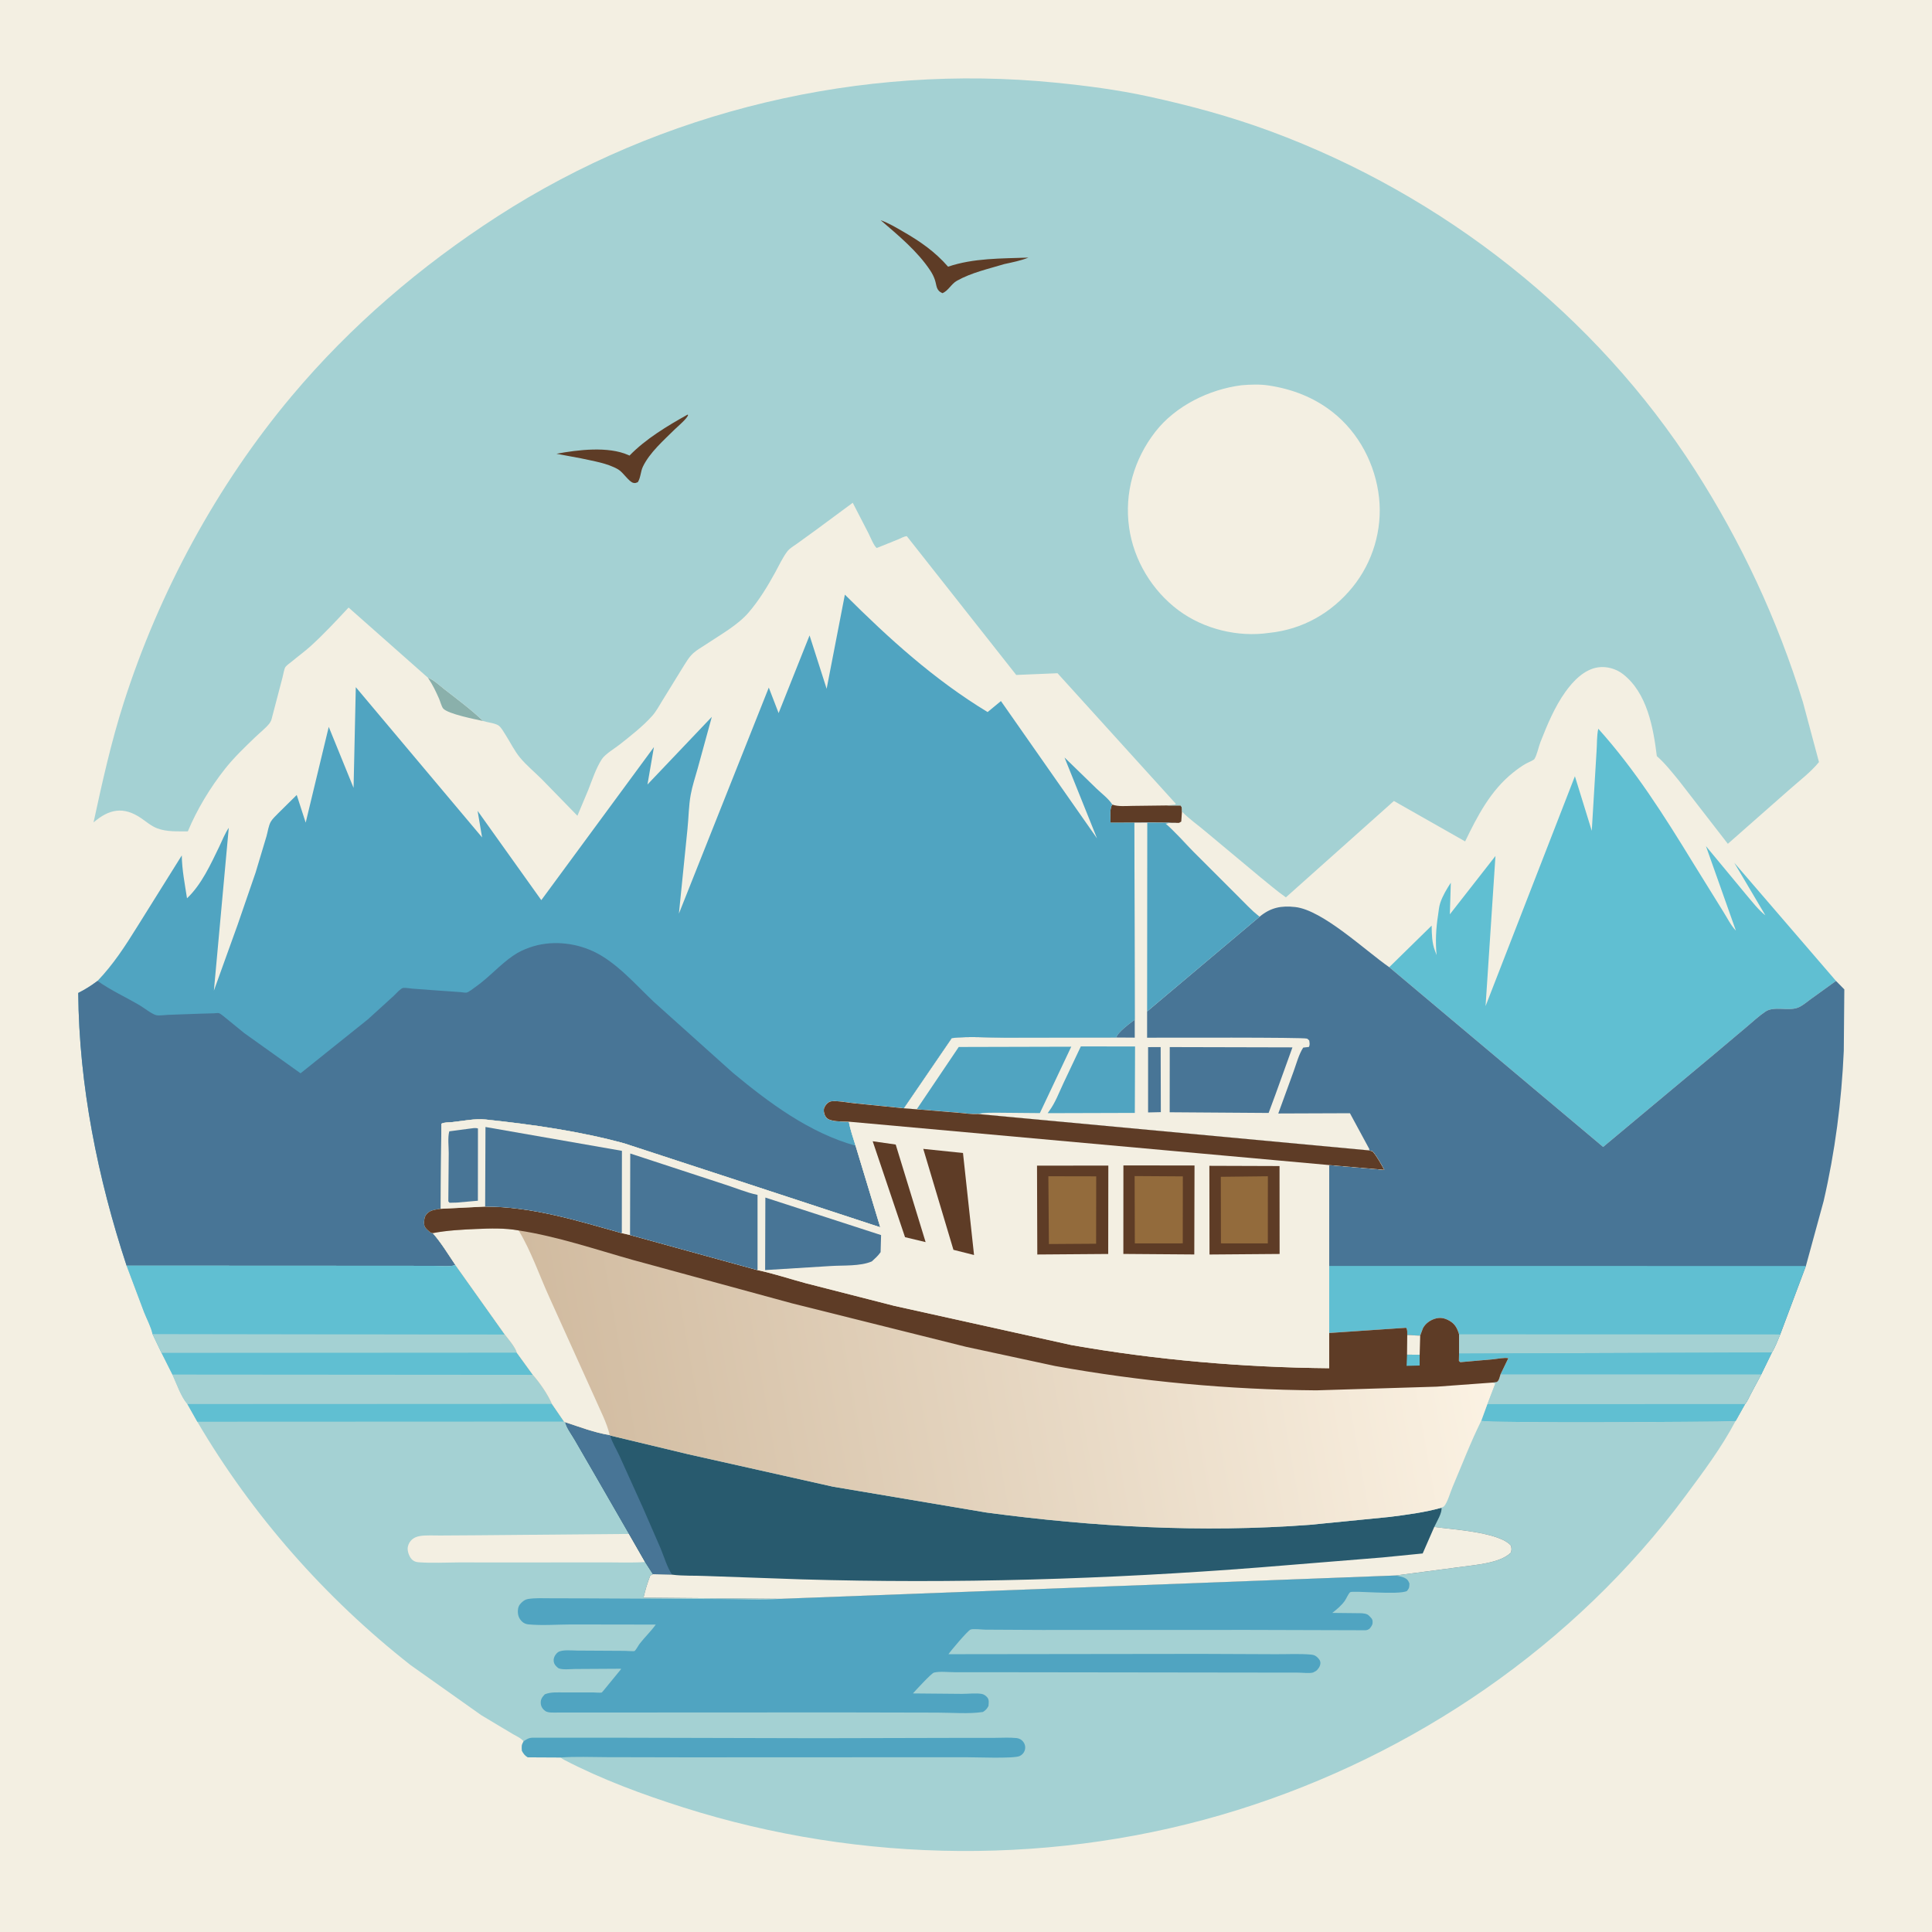
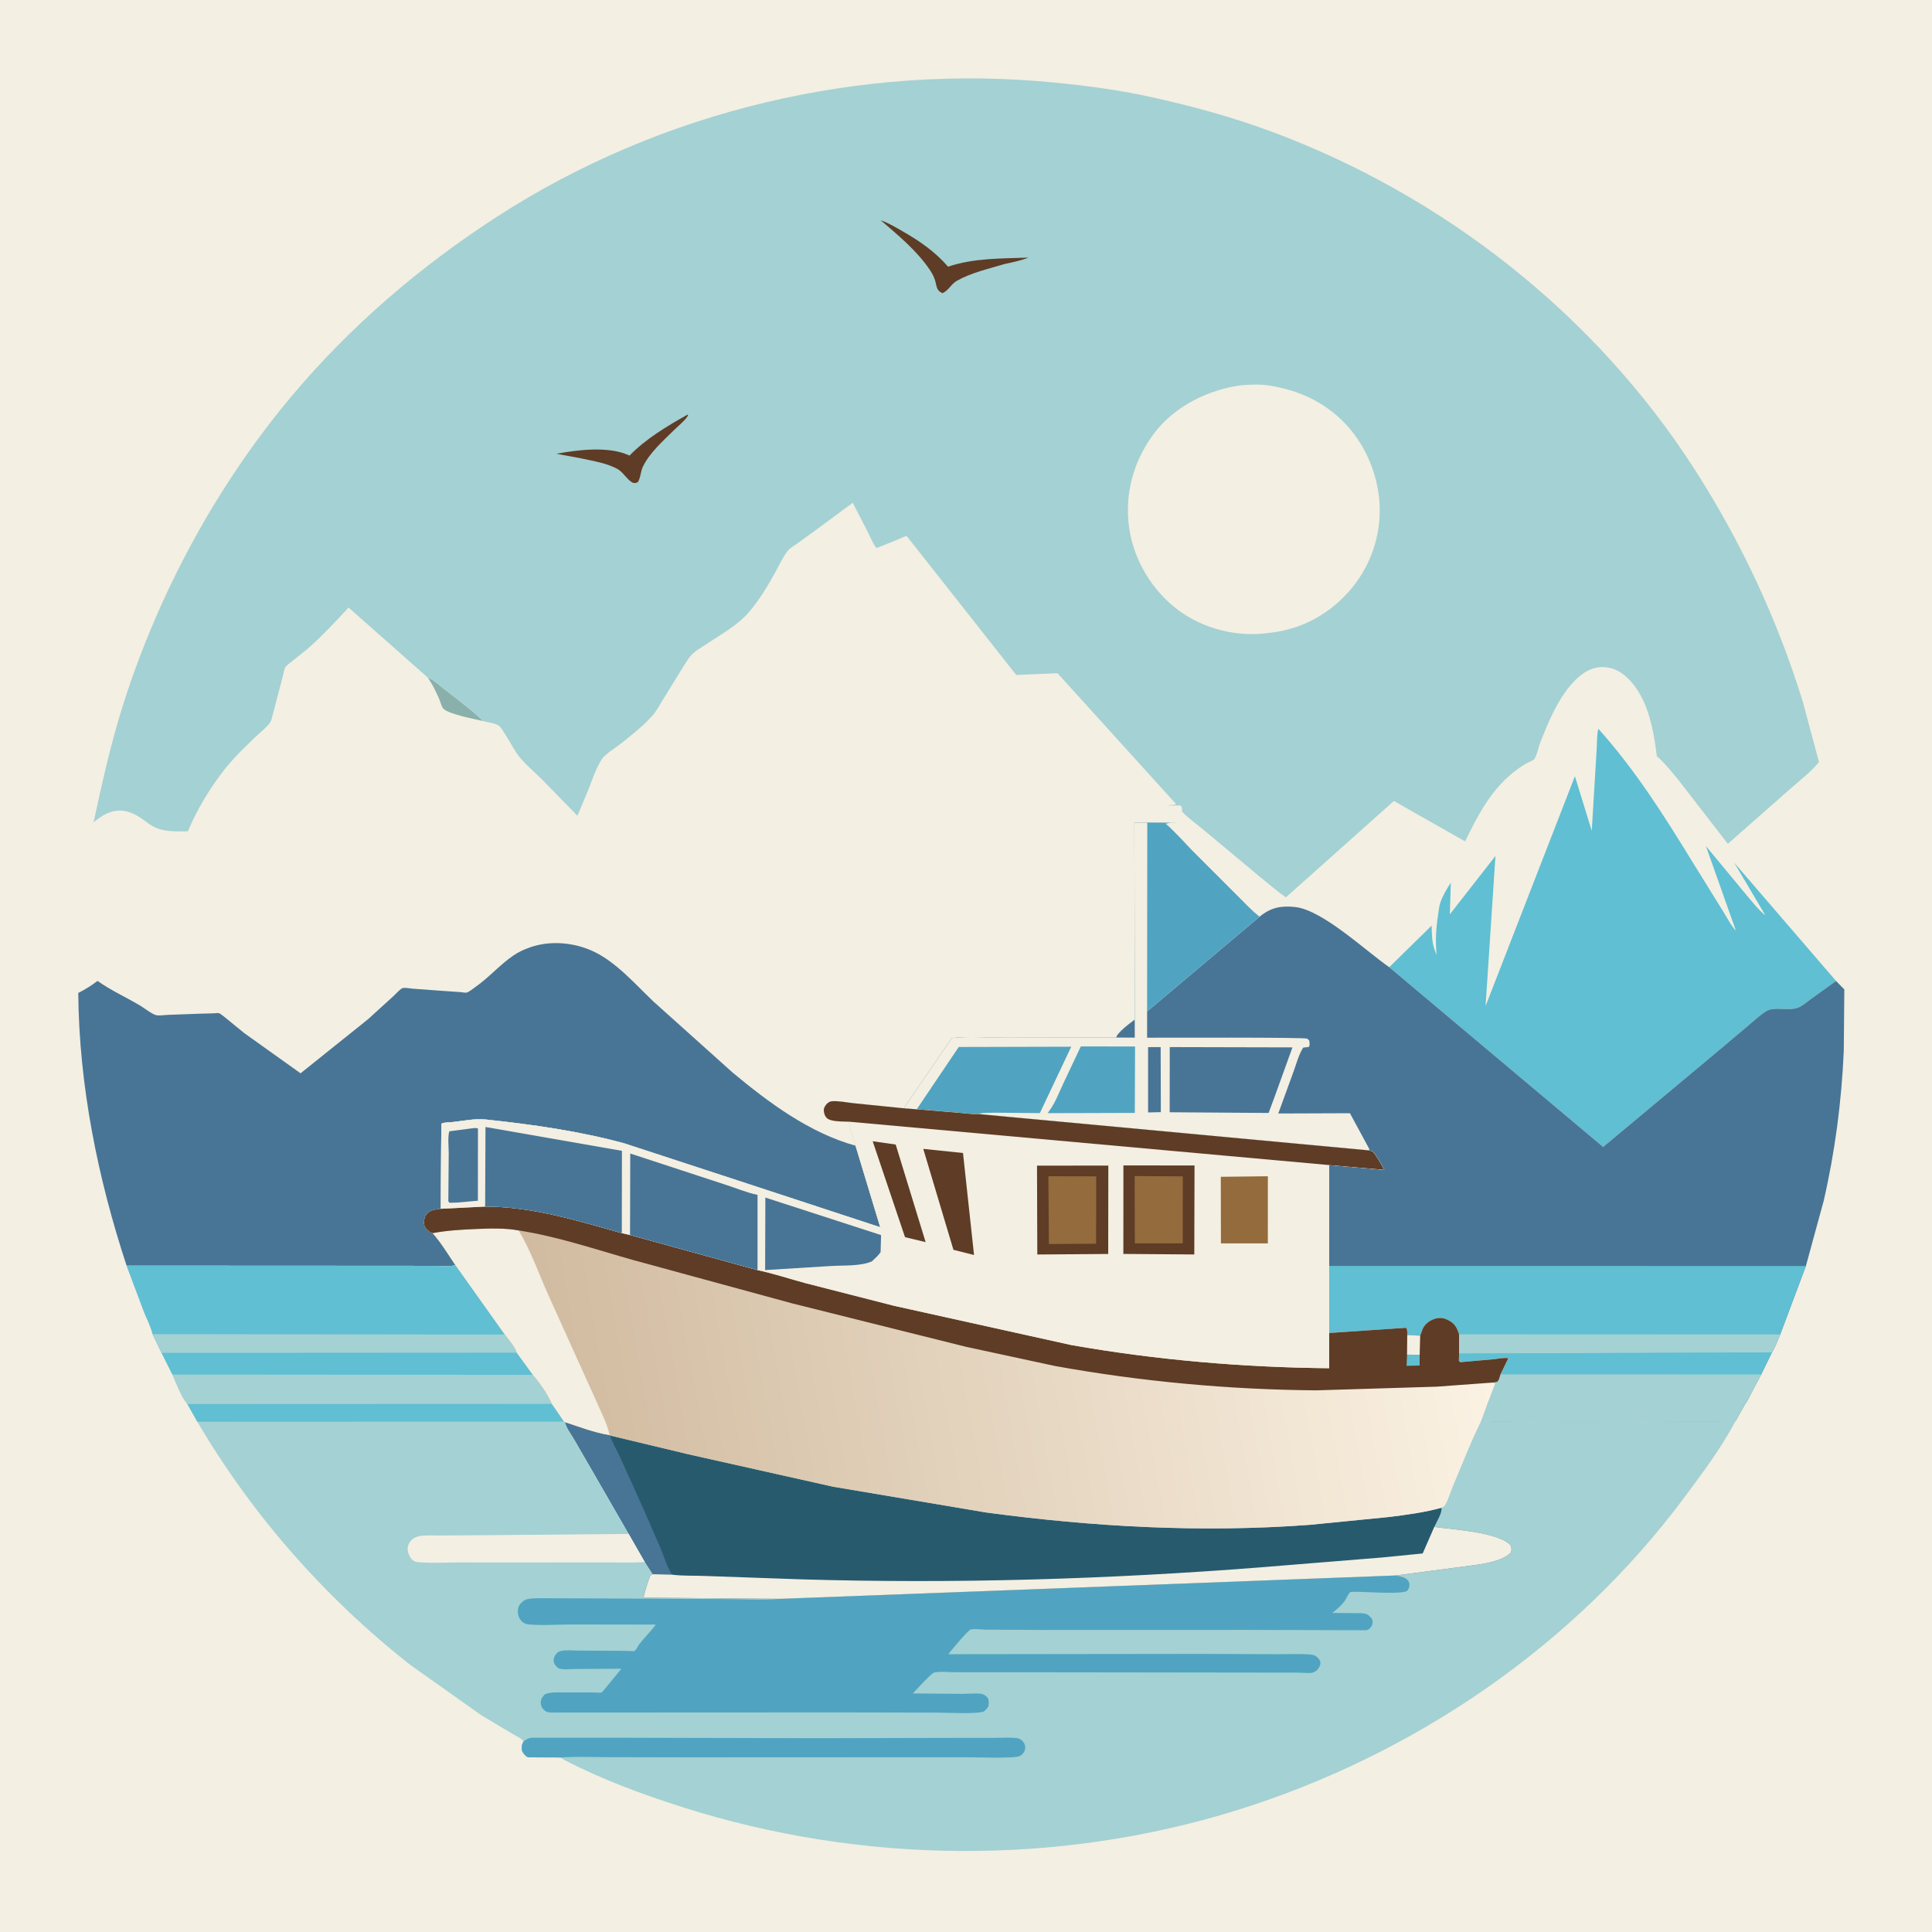
<svg xmlns="http://www.w3.org/2000/svg" version="1.1" style="display: block;" viewBox="0 0 2048 2048" width="1024" height="1024">
  <defs>
    <linearGradient id="Gradient1" gradientUnits="userSpaceOnUse" x1="592.971" y1="1531.2" x2="1562.45" y2="1358.36">
      <stop class="stop0" offset="0" stop-opacity="1" stop-color="rgb(209,187,160)" />
      <stop class="stop1" offset="1" stop-opacity="1" stop-color="rgb(251,242,227)" />
    </linearGradient>
  </defs>
  <path transform="translate(0,0)" fill="rgb(243,239,226)" d="M -0 -0 L 2048 0 L 2048 2048 L -0 2048 L -0 -0 z" />
  <path transform="translate(0,0)" fill="rgb(138,176,171)" d="M 453.465 718.264 C 459.788 720.565 466.172 726.818 471.5 730.955 C 485.244 741.628 499.638 752.312 512.219 764.334 C 503.797 762.46 474.766 756.858 469.77 751.018 C 468.134 749.105 466.601 743.346 465.499 740.827 C 462.24 733.379 458.774 726.068 454.199 719.33 L 453.465 718.264 z" />
-   <path transform="translate(0,0)" fill="rgb(94,60,38)" d="M 1179.13 852.917 C 1185.57 855.238 1193.67 854.333 1200.5 854.272 L 1236.76 853.826 L 1251.5 853.832 C 1253.39 856.103 1252.9 857.319 1252.92 860.208 L 1252.18 870.893 L 1249.87 872.281 L 1216.17 872.023 L 1202.5 872.056 L 1177.23 872.139 C 1177.27 866.936 1175.92 856.655 1179.13 852.917 z" />
  <path transform="translate(0,0)" fill="rgb(96,191,210)" d="M 1472.65 1025.27 L 1517.61 981.2 C 1517.75 990.259 1517.88 999.44 1521.18 1008 L 1522.86 1012.44 C 1521.46 998.519 1522.2 983.912 1524.4 970.102 C 1525.1 965.712 1525.34 961.187 1526.78 956.954 C 1529.34 949.422 1533.61 942.345 1537.93 935.717 L 1536.9 969.223 L 1585.25 907.366 L 1574.76 1066.51 L 1669.46 822.853 L 1687.34 880.707 L 1692.39 796.668 C 1693.01 788.955 1692.52 779.97 1694.26 772.512 C 1733.43 816.056 1764.02 864.613 1794.51 914.36 L 1826.83 966.51 C 1830.84 972.841 1834.91 981.237 1840.11 986.501 L 1808.39 896.957 L 1851 948.365 C 1857.12 955.52 1863.94 964.559 1871.39 970.285 L 1838.43 914.606 L 1946.24 1039.84 L 1919.52 1059.09 C 1915.44 1062.04 1910.54 1066.38 1905.81 1068.17 C 1895.55 1072.05 1880.52 1066.24 1871.49 1072.3 C 1864.46 1077.02 1858.1 1083.03 1851.62 1088.48 L 1816.93 1117.68 L 1699.39 1215.81 L 1472.65 1025.27 z" />
  <path transform="translate(0,0)" fill="rgb(72,117,150)" d="M 1202.5 872.056 L 1216.17 872.023 L 1249.87 872.281 C 1245.85 872.432 1239.24 871.776 1235.61 873.161 C 1246.23 882.545 1255.39 893.07 1265.27 903.189 L 1310.81 948.692 C 1318.6 956.357 1326.48 965.185 1335.19 971.766 C 1346.9 962.064 1358.02 959.813 1373.06 961.5 C 1402.11 964.76 1447.43 1007.78 1472.65 1025.27 L 1699.39 1215.81 L 1816.93 1117.68 L 1851.62 1088.48 C 1858.1 1083.03 1864.46 1077.02 1871.49 1072.3 C 1880.52 1066.24 1895.55 1072.05 1905.81 1068.17 C 1910.54 1066.38 1915.44 1062.04 1919.52 1059.09 L 1946.24 1039.84 L 1955.06 1048.81 L 1954.49 1113.91 C 1952.15 1167.51 1945.2 1220.96 1933.11 1273.25 L 1914.32 1342 L 1887.09 1414.57 C 1884.36 1420.79 1881.88 1427.96 1878.26 1433.68 L 1866.94 1456.97 L 1855.75 1477.91 C 1853.97 1481.24 1852.29 1485.53 1849.82 1488.38 L 1839.67 1506.46 C 1814.11 1507.4 1575.93 1508.65 1570.18 1506.09 L 1576.62 1488.44 L 1585.04 1466.5 L 1582.28 1465.58 L 1586.5 1465.01 C 1589.03 1463.93 1589.73 1459.47 1590.6 1456.9 L 1598.89 1439.74 C 1594.3 1438.95 1587.93 1440.39 1583.13 1440.87 L 1548 1443.97 L 1546.5 1442.67 L 1546.66 1434.87 L 1546.66 1414.43 C 1544.7 1408.08 1542.5 1403.52 1536.5 1400.09 C 1531.18 1397.05 1526.44 1396.15 1520.74 1398.03 C 1515.62 1399.71 1510.8 1403.2 1508.32 1408.12 L 1505.47 1415.84 L 1491.73 1415.25 C 1491.66 1412.44 1492.14 1409.87 1490.57 1407.5 L 1408.94 1413.05 L 1408.93 1341.96 L 1409.01 1235.02 L 1467.36 1240.05 C 1463.52 1233.35 1460.03 1226.35 1454.93 1220.5 L 1451.12 1219.47 L 1036.62 1180.91 C 1029.52 1181.33 1021.98 1180.01 1014.86 1179.46 L 971.754 1175.93 L 958.012 1174.84 L 1008.9 1100.42 C 1026.86 1098.29 1046.9 1100.02 1065.05 1100.02 L 1183.26 1099.82 C 1184.77 1094.14 1197.9 1084.69 1202.88 1080.89 L 1202.5 872.056 z" />
  <path transform="translate(0,0)" fill="rgb(243,239,226)" d="M 1202.5 872.056 L 1216.17 872.023 L 1249.87 872.281 C 1245.85 872.432 1239.24 871.776 1235.61 873.161 C 1246.23 882.545 1255.39 893.07 1265.27 903.189 L 1310.81 948.692 C 1318.6 956.357 1326.48 965.185 1335.19 971.766 L 1215.98 1072.21 L 1215.97 1100.01 C 1233.87 1100.04 1381.93 1099.47 1385.5 1100.99 C 1386.45 1101.4 1387.08 1102.33 1387.86 1103 C 1388.15 1105.75 1388.75 1107.26 1387.5 1109.82 L 1381.45 1110.5 C 1376.79 1117.68 1374.24 1127.57 1371.3 1135.66 L 1355.03 1180.34 L 1430.99 1180.06 L 1451.56 1218.09 L 1451.12 1219.47 L 1036.62 1180.91 C 1029.52 1181.33 1021.98 1180.01 1014.86 1179.46 L 971.754 1175.93 L 958.012 1174.84 L 1008.9 1100.42 C 1026.86 1098.29 1046.9 1100.02 1065.05 1100.02 L 1183.26 1099.82 C 1184.77 1094.14 1197.9 1084.69 1202.88 1080.89 L 1202.5 872.056 z" />
  <path transform="translate(0,0)" fill="rgb(72,117,150)" d="M 1183.26 1099.82 C 1184.77 1094.14 1197.9 1084.69 1202.88 1080.89 L 1202.88 1099.95 L 1183.26 1099.82 z" />
  <path transform="translate(0,0)" fill="rgb(72,117,150)" d="M 1217.03 1110 L 1230.35 1109.94 L 1230.53 1178.92 L 1217.01 1179.24 L 1217.03 1110 z" />
  <path transform="translate(0,0)" fill="rgb(80,164,193)" d="M 1145.72 1109.25 L 1203.2 1109.31 L 1202.96 1179.73 L 1166.75 1179.84 L 1110.58 1180 L 1112.32 1177.5 C 1118.78 1168.73 1122.64 1158.02 1127.31 1148.19 L 1145.72 1109.25 z" />
  <path transform="translate(0,0)" fill="rgb(72,117,150)" d="M 1239.98 1109.96 L 1370.05 1110.27 L 1352.02 1160.25 L 1344.79 1179.78 L 1239.91 1179.04 L 1239.98 1109.96 z" />
  <path transform="translate(0,0)" fill="rgb(80,164,193)" d="M 971.754 1175.93 L 1016.3 1109.85 L 1135.56 1109.55 L 1102.29 1179.94 L 1057.65 1179.54 C 1050.94 1179.65 1043.12 1179.21 1036.62 1180.91 C 1029.52 1181.33 1021.98 1180.01 1014.86 1179.46 L 971.754 1175.93 z" />
  <path transform="translate(0,0)" fill="rgb(80,164,193)" d="M 1216.17 872.023 L 1249.87 872.281 C 1245.85 872.432 1239.24 871.776 1235.61 873.161 C 1246.23 882.545 1255.39 893.07 1265.27 903.189 L 1310.81 948.692 C 1318.6 956.357 1326.48 965.185 1335.19 971.766 L 1215.98 1072.21 L 1216.17 872.023 z" />
  <path transform="translate(0,0)" fill="rgb(96,191,210)" d="M 1408.93 1341.96 L 1914.32 1342 L 1887.09 1414.57 C 1884.36 1420.79 1881.88 1427.96 1878.26 1433.68 L 1866.94 1456.97 L 1855.75 1477.91 C 1853.97 1481.24 1852.29 1485.53 1849.82 1488.38 L 1839.67 1506.46 C 1814.11 1507.4 1575.93 1508.65 1570.18 1506.09 L 1576.62 1488.44 L 1585.04 1466.5 L 1582.28 1465.58 L 1586.5 1465.01 C 1589.03 1463.93 1589.73 1459.47 1590.6 1456.9 L 1598.89 1439.74 C 1594.3 1438.95 1587.93 1440.39 1583.13 1440.87 L 1548 1443.97 L 1546.5 1442.67 L 1546.66 1434.87 L 1546.66 1414.43 C 1544.7 1408.08 1542.5 1403.52 1536.5 1400.09 C 1531.18 1397.05 1526.44 1396.15 1520.74 1398.03 C 1515.62 1399.71 1510.8 1403.2 1508.32 1408.12 L 1505.47 1415.84 L 1491.73 1415.25 C 1491.66 1412.44 1492.14 1409.87 1490.57 1407.5 L 1408.94 1413.05 L 1408.93 1341.96 z" />
  <path transform="translate(0,0)" fill="rgb(164,209,211)" d="M 1546.66 1414.43 L 1887.09 1414.57 C 1884.36 1420.79 1881.88 1427.96 1878.26 1433.68 L 1546.66 1434.87 L 1546.66 1414.43 z" />
  <path transform="translate(0,0)" fill="rgb(96,191,210)" d="M 1546.66 1434.87 L 1878.26 1433.68 L 1866.94 1456.97 L 1590.6 1456.9 L 1598.89 1439.74 C 1594.3 1438.95 1587.93 1440.39 1583.13 1440.87 L 1548 1443.97 L 1546.5 1442.67 L 1546.66 1434.87 z" />
  <path transform="translate(0,0)" fill="rgb(164,209,211)" d="M 1590.6 1456.9 L 1866.94 1456.97 L 1855.75 1477.91 C 1853.97 1481.24 1852.29 1485.53 1849.82 1488.38 L 1839.67 1506.46 C 1814.11 1507.4 1575.93 1508.65 1570.18 1506.09 L 1576.62 1488.44 L 1585.04 1466.5 L 1582.28 1465.58 L 1586.5 1465.01 C 1589.03 1463.93 1589.73 1459.47 1590.6 1456.9 z" />
-   <path transform="translate(0,0)" fill="rgb(96,191,210)" d="M 1576.62 1488.44 L 1849.82 1488.38 L 1839.67 1506.46 C 1814.11 1507.4 1575.93 1508.65 1570.18 1506.09 L 1576.62 1488.44 z" />
-   <path transform="translate(0,0)" fill="rgb(80,164,193)" d="M 103.387 1039.8 C 120.164 1022.32 132.731 1002.83 145.456 982.365 L 192.697 906.782 C 192.862 921.788 195.97 937.362 198.247 952.207 C 213.529 937.822 223.294 916.286 232.396 897.511 C 235.619 890.863 238.335 883.635 242.499 877.538 L 226.741 1050.1 L 251.925 980.178 L 270.926 925.011 L 282.487 886.489 C 283.901 881.647 284.603 875.139 287.188 870.824 C 289.075 867.675 292.525 864.611 295.085 861.925 L 314.546 842.699 L 324.042 872.025 L 348.483 770.526 L 374.799 835.174 L 377.162 728.436 L 511.032 887.682 L 506.277 859.558 L 573.804 954.192 L 693.194 791.941 L 686.347 831.617 L 754.56 759.893 L 739.603 814.481 C 737.04 823.599 733.915 833.013 732.198 842.327 C 730.002 854.242 730.008 866.815 728.736 878.885 L 719.67 968.457 L 814.95 728.869 L 825.363 755.893 L 858.165 673.583 L 875.973 729.189 L 876.253 730.202 L 895.607 630.343 C 942.295 676.913 990.283 720.468 1046.91 754.816 L 1061.03 743.139 L 1162.9 888.734 L 1128.44 802.973 L 1162.6 836.169 C 1167.87 841.205 1175.29 846.747 1179.13 852.917 C 1175.92 856.655 1177.27 866.936 1177.23 872.139 L 1202.5 872.056 L 1202.88 1080.89 C 1197.9 1084.69 1184.77 1094.14 1183.26 1099.82 L 1065.05 1100.02 C 1046.9 1100.02 1026.86 1098.29 1008.9 1100.42 L 958.012 1174.84 L 904.935 1169.47 C 897.746 1168.74 889.055 1166.82 882 1167.36 C 880.128 1167.51 878.573 1168.29 877.159 1169.51 C 875.461 1170.98 873.578 1173.7 873.358 1176 C 873.065 1179.06 874.145 1182.68 876.286 1184.95 C 880.48 1189.39 893.62 1188.67 899.836 1189.03 C 901.383 1197.86 904.384 1205.95 906.945 1214.5 L 933.132 1300.98 L 782.788 1251.63 L 662 1212.11 C 614.578 1199.07 563.518 1191.89 514.633 1186.71 C 503.566 1185.53 490.888 1188.28 479.789 1189.44 C 476.445 1189.78 470.457 1189.54 467.849 1191.25 L 467.221 1281.38 C 461.216 1282.42 454.923 1282.62 451.331 1288.3 C 449.665 1290.94 449 1296.82 450.123 1299.75 C 451.123 1302.36 454.289 1304.68 456.34 1306.5 L 458.718 1307.15 C 467.817 1317.41 475.089 1329.71 482.807 1341.05 C 475.949 1343.16 465.994 1341.84 458.796 1341.84 L 400.495 1341.79 L 134.2 1341.66 C 103.66 1249.04 83.748 1150.37 82.959 1052.58 C 90.333 1048.87 96.811 1044.77 103.387 1039.8 z" />
  <path transform="translate(0,0)" fill="rgb(72,117,150)" d="M 103.387 1039.8 C 117.211 1049.67 133.528 1057.07 148.223 1065.76 C 152.451 1068.26 161.465 1075.33 165.821 1076.17 C 169.105 1076.81 174.663 1075.89 178.209 1075.78 L 210.987 1074.59 L 226.788 1074.14 C 228.176 1074.11 231.013 1073.63 232.148 1074.01 C 233.939 1074.6 237.085 1077.43 238.678 1078.62 L 259 1095.19 L 318.599 1137.74 L 390.035 1080.5 L 417.446 1055.57 C 419.497 1053.65 424.779 1047.64 427.191 1047.28 C 429.975 1046.86 434.42 1047.8 437.31 1048.02 L 463.705 1049.97 L 488.278 1051.69 C 489.645 1051.79 493.532 1052.54 494.743 1052.17 C 497.392 1051.36 501.592 1047.9 503.958 1046.25 C 518.292 1036.26 529.789 1022.7 544 1013.04 C 549.846 1009.06 554.967 1006.7 561.607 1004.33 C 583.224 996.64 608.656 998.915 629.304 1008.66 C 653.454 1020.05 673.875 1043.85 693.053 1062 L 776.636 1136.99 C 815.039 1168.92 858.129 1200.98 906.945 1214.5 L 933.132 1300.98 L 782.788 1251.63 L 662 1212.11 C 614.578 1199.07 563.518 1191.89 514.633 1186.71 C 503.566 1185.53 490.888 1188.28 479.789 1189.44 C 476.445 1189.78 470.457 1189.54 467.849 1191.25 L 467.221 1281.38 C 461.216 1282.42 454.923 1282.62 451.331 1288.3 C 449.665 1290.94 449 1296.82 450.123 1299.75 C 451.123 1302.36 454.289 1304.68 456.34 1306.5 L 458.718 1307.15 C 467.817 1317.41 475.089 1329.71 482.807 1341.05 C 475.949 1343.16 465.994 1341.84 458.796 1341.84 L 400.495 1341.79 L 134.2 1341.66 C 103.66 1249.04 83.748 1150.37 82.959 1052.58 C 90.333 1048.87 96.811 1044.77 103.387 1039.8 z" />
  <path transform="translate(0,0)" fill="rgb(164,209,211)" d="M 899.836 1189.03 C 893.62 1188.67 880.48 1189.39 876.286 1184.95 C 874.145 1182.68 873.065 1179.06 873.358 1176 C 873.578 1173.7 875.461 1170.98 877.159 1169.51 C 878.573 1168.29 880.128 1167.51 882 1167.36 C 889.055 1166.82 897.746 1168.74 904.935 1169.47 L 958.012 1174.84 L 971.754 1175.93 L 1014.86 1179.46 C 1021.98 1180.01 1029.52 1181.33 1036.62 1180.91 L 1451.12 1219.47 L 1454.93 1220.5 C 1460.03 1226.35 1463.52 1233.35 1467.36 1240.05 L 1409.01 1235.02 L 1408.93 1341.96 L 1408.94 1413.05 L 1490.57 1407.5 C 1492.14 1409.87 1491.66 1412.44 1491.73 1415.25 L 1505.47 1415.84 L 1508.32 1408.12 C 1510.8 1403.2 1515.62 1399.71 1520.74 1398.03 C 1526.44 1396.15 1531.18 1397.05 1536.5 1400.09 C 1542.5 1403.52 1544.7 1408.08 1546.66 1414.43 L 1546.66 1434.87 L 1546.5 1442.67 L 1548 1443.97 L 1583.13 1440.87 C 1587.93 1440.39 1594.3 1438.95 1598.89 1439.74 L 1590.6 1456.9 C 1589.73 1459.47 1589.03 1463.93 1586.5 1465.01 L 1582.28 1465.58 L 1585.04 1466.5 L 1576.62 1488.44 L 1570.18 1506.09 C 1575.93 1508.65 1814.11 1507.4 1839.67 1506.46 C 1824.87 1534.63 1805.2 1560.75 1786.28 1586.26 C 1668.98 1744.43 1498.94 1860.34 1311.48 1918.79 C 1121.45 1978.04 913.777 1976.04 724.326 1915.93 C 681.203 1902.25 638.267 1886.4 598.033 1865.52 C 596.606 1864.78 595.486 1864.07 594.275 1863.02 L 559.5 1862.84 C 556.281 1860.92 555.115 1859.23 553.287 1855.99 C 552.863 1851.73 552.784 1849.68 554.984 1845.94 C 552.82 1842.66 546.665 1840 543.189 1837.93 L 510 1818.05 L 435.181 1765.03 C 344.809 1694.08 267.388 1606.22 209.174 1507.1 L 198.487 1488.16 C 191.764 1480.36 187.106 1466.56 182.772 1457.09 L 171.233 1434.1 L 161.664 1414.09 C 160.154 1406.61 155.47 1398.03 152.648 1390.79 L 134.2 1341.66 L 400.495 1341.79 L 458.796 1341.84 C 465.994 1341.84 475.949 1343.16 482.807 1341.05 C 475.089 1329.71 467.817 1317.41 458.718 1307.15 L 456.34 1306.5 C 454.289 1304.68 451.123 1302.36 450.123 1299.75 C 449 1296.82 449.665 1290.94 451.331 1288.3 C 454.923 1282.62 461.216 1282.42 467.221 1281.38 L 467.849 1191.25 C 470.457 1189.54 476.445 1189.78 479.789 1189.44 C 490.888 1188.28 503.566 1185.53 514.633 1186.71 C 563.518 1191.89 614.578 1199.07 662 1212.11 L 782.788 1251.63 L 933.132 1300.98 L 906.945 1214.5 C 904.384 1205.95 901.383 1197.86 899.836 1189.03 z" />
  <path transform="translate(0,0)" fill="rgb(243,239,226)" d="M 666.773 1626.02 L 683.844 1655.81 C 669.149 1656.8 653.9 1656.12 639.15 1656.19 L 547.672 1656.26 L 486.277 1656.22 C 472.307 1656.33 458.063 1657.07 444.13 1656.09 C 441.514 1655.9 439.347 1655.4 437.277 1653.68 C 434.271 1651.17 432.236 1645.83 432.14 1642 C 432.06 1638.83 433.459 1635.5 435.56 1633.16 C 438.171 1630.26 441.556 1628.8 445.358 1628.21 C 452.023 1627.18 459.84 1627.76 466.631 1627.69 L 506.979 1627.43 L 666.773 1626.02 z" />
  <path transform="translate(0,0)" fill="rgb(96,191,210)" d="M 198.487 1488.16 L 584.939 1488 L 597.901 1506.93 L 209.174 1507.1 L 198.487 1488.16 z" />
  <path transform="translate(0,0)" fill="rgb(80,164,193)" d="M 554.984 1845.94 C 558.151 1843.59 560.5 1842.21 564.5 1842.03 L 660.961 1842.07 L 867.432 1842.57 L 1011.72 1842.23 L 1054.48 1842.2 C 1061.92 1842.21 1069.97 1841.62 1077.32 1842.4 C 1080.76 1842.77 1083.45 1844.34 1085.32 1847.34 C 1087 1850.04 1087.16 1853.32 1085.98 1856.22 C 1085.01 1858.59 1083.18 1860.4 1080.87 1861.48 C 1074.58 1864.43 1032.51 1862.66 1023.01 1862.73 L 727.539 1862.85 L 642.825 1862.67 C 626.825 1862.61 610.22 1861.88 594.275 1863.02 L 559.5 1862.84 C 556.281 1860.92 555.115 1859.23 553.287 1855.99 C 552.863 1851.73 552.784 1849.68 554.984 1845.94 z" />
  <path transform="translate(0,0)" fill="rgb(164,209,211)" d="M 564.867 1457.39 C 571.959 1465.45 580.883 1478.17 584.939 1488 L 198.487 1488.16 C 191.764 1480.36 187.106 1466.56 182.772 1457.09 L 564.867 1457.39 z" />
  <path transform="translate(0,0)" fill="rgb(96,191,210)" d="M 535.119 1414.65 C 538.748 1419.36 546.46 1428.27 547.793 1433.87 L 564.867 1457.39 L 182.772 1457.09 L 171.233 1434.1 L 161.664 1414.09 L 535.119 1414.65 z" />
  <path transform="translate(0,0)" fill="rgb(164,209,211)" d="M 535.119 1414.65 C 538.748 1419.36 546.46 1428.27 547.793 1433.87 L 171.233 1434.1 L 161.664 1414.09 L 535.119 1414.65 z" />
  <path transform="translate(0,0)" fill="rgb(96,191,210)" d="M 482.807 1341.05 L 535.119 1414.65 L 161.664 1414.09 C 160.154 1406.61 155.47 1398.03 152.648 1390.79 L 134.2 1341.66 L 400.495 1341.79 L 458.796 1341.84 C 465.994 1341.84 475.949 1343.16 482.807 1341.05 z" />
  <path transform="translate(0,0)" fill="rgb(80,164,193)" d="M 827.512 1694.83 L 1479.65 1670.08 C 1483.39 1670.91 1488.4 1671.58 1491.36 1674.16 C 1492.7 1675.33 1493.35 1676.91 1494.05 1678.5 C 1493.87 1682.57 1494.1 1683.15 1491.49 1686.5 C 1482.53 1691.1 1433.59 1685.73 1431.17 1687.85 C 1429.27 1689.51 1427.15 1694.63 1425.53 1696.93 C 1421.89 1702.07 1417.18 1705.86 1412.29 1709.75 L 1438.16 1710.03 C 1441.83 1710.09 1446.27 1709.79 1449.65 1711.5 C 1450.63 1711.99 1452.12 1713.65 1452.9 1714.43 C 1454.86 1716.37 1455.16 1717.73 1455 1720.45 C 1454.85 1722.79 1453.18 1724.73 1451.79 1726.5 C 1450.13 1727.59 1449.23 1728.06 1447.18 1728.13 L 1323.95 1727.77 L 1104.79 1727.83 L 1044.5 1727.51 C 1041.23 1727.49 1031.46 1726.3 1028.77 1727.42 C 1025.69 1728.69 1007.49 1750.31 1005.41 1753.52 L 1272.55 1753.19 L 1352.1 1753.52 C 1364.56 1753.61 1377.66 1752.82 1390.01 1753.96 C 1392.84 1754.23 1394.88 1755.15 1396.83 1757.21 C 1398.66 1759.13 1399.85 1760.65 1399.65 1763.5 C 1399.44 1766.36 1397.11 1769.92 1394.74 1771.43 C 1394.18 1771.79 1392.42 1772.76 1392 1772.9 C 1388.52 1774.05 1380.08 1773.05 1376 1773.05 L 1321.41 1772.98 L 1073.43 1772.66 L 1012 1772.62 C 1005.55 1772.64 996.231 1771.49 990.063 1773.01 C 987.282 1773.7 970.949 1791.55 967.734 1795.1 L 1019.61 1795.57 C 1026.19 1795.61 1034.45 1794.52 1040.8 1795.65 C 1042.98 1796.04 1045.1 1797.59 1046.5 1799.24 C 1048.75 1801.9 1048.08 1805.31 1047.8 1808.5 C 1046.07 1811.63 1044.98 1812.79 1041.99 1814.75 C 1026.8 1817.06 1009.12 1815.45 993.673 1815.45 L 890.837 1815.23 L 590.82 1815.37 C 587.344 1815.33 581.009 1815.84 578.121 1813.81 C 575.364 1811.88 573.474 1809.13 573.237 1805.72 C 572.929 1801.27 574.737 1799.06 577.5 1796.05 C 583.922 1793.37 591.328 1794.09 598.168 1794.07 L 629.071 1794.05 C 631.048 1794.05 636.363 1794.67 638.031 1794.06 C 638.392 1793.92 656.159 1771.86 658.215 1769.53 L 658.206 1768.92 L 609.597 1769.21 C 604.962 1769.21 596.528 1770.27 592.238 1768.5 C 591.493 1768.19 590.153 1766.82 589.576 1766.26 C 587.663 1764.41 586.712 1762.05 586.909 1759.37 C 587.132 1756.33 589.042 1753.19 591.499 1751.42 C 595.72 1748.38 606.763 1749.67 611.924 1749.68 L 662.444 1749.97 C 664.01 1750 672.018 1750.57 672.629 1750.16 C 674.14 1749.14 676.723 1744.18 678.013 1742.5 C 683.41 1735.49 690.007 1729.34 695.139 1722.13 L 605.352 1721.99 C 590.58 1722.02 574.565 1723.33 559.991 1721.9 C 557.56 1721.66 555.279 1720.7 553.5 1719.03 C 550.05 1715.78 548.821 1712.13 548.957 1707.48 C 549.061 1703.91 550.235 1701.26 552.918 1698.75 C 555.036 1696.78 557.093 1695.37 560 1694.94 C 567.785 1693.79 576.036 1694.25 583.883 1694.25 L 623.403 1694.35 L 764.806 1695.05 C 785.36 1695.05 807.079 1696.51 827.512 1694.83 z" />
  <path transform="translate(0,0)" fill="rgb(40,90,110)" d="M 599.128 1507.61 C 614.468 1512.61 630.313 1518.78 646.29 1521.25 L 646.757 1521.7 L 729.581 1541.56 L 882.836 1575.91 L 1045.36 1603.3 C 1159.33 1618.56 1273.67 1624.94 1388.5 1616.37 L 1473.14 1608 C 1491.28 1605.65 1510.37 1603.28 1527.98 1598.22 C 1529.07 1603.32 1522.74 1613.48 1520.38 1618.63 C 1539.38 1621.27 1589.91 1624.14 1601.7 1638.5 C 1602.36 1641.82 1602.57 1642.62 1601.5 1645.96 C 1589.81 1657.22 1563.88 1658.79 1548.5 1661.01 L 1479.65 1670.08 L 827.512 1694.83 L 682.152 1693.58 C 684.028 1685.4 686.276 1677.96 689.315 1670.11 L 692.145 1668.71 L 683.844 1655.81 L 666.773 1626.02 L 631.043 1564 L 609.201 1526.24 C 605.876 1520.5 600.813 1513.93 599.128 1507.61 z" />
  <path transform="translate(0,0)" fill="rgb(72,117,150)" d="M 599.128 1507.61 C 614.468 1512.61 630.313 1518.78 646.29 1521.25 L 646.757 1521.7 C 648.909 1529.22 653.402 1536.14 656.646 1543.26 L 681.402 1597.99 L 700.24 1641.29 C 704.032 1650.37 706.989 1661 712.407 1669.2 L 692.145 1668.71 L 683.844 1655.81 L 666.773 1626.02 L 631.043 1564 L 609.201 1526.24 C 605.876 1520.5 600.813 1513.93 599.128 1507.61 z" />
  <path transform="translate(0,0)" fill="rgb(243,239,226)" d="M 1520.38 1618.63 C 1539.38 1621.27 1589.91 1624.14 1601.7 1638.5 C 1602.36 1641.82 1602.57 1642.62 1601.5 1645.96 C 1589.81 1657.22 1563.88 1658.79 1548.5 1661.01 L 1479.65 1670.08 L 827.512 1694.83 L 682.152 1693.58 C 684.028 1685.4 686.276 1677.96 689.315 1670.11 L 692.145 1668.71 L 712.407 1669.2 C 723.987 1670.73 736.444 1670.06 748.174 1670.62 L 849.545 1674.18 C 1011.74 1678.95 1173.76 1674.13 1335.5 1661.51 L 1465.5 1650.96 L 1508.1 1646.73 L 1520.38 1618.63 z" />
  <path transform="translate(0,0)" fill="url(#Gradient1)" d="M 899.836 1189.03 C 893.62 1188.67 880.48 1189.39 876.286 1184.95 C 874.145 1182.68 873.065 1179.06 873.358 1176 C 873.578 1173.7 875.461 1170.98 877.159 1169.51 C 878.573 1168.29 880.128 1167.51 882 1167.36 C 889.055 1166.82 897.746 1168.74 904.935 1169.47 L 958.012 1174.84 L 971.754 1175.93 L 1014.86 1179.46 C 1021.98 1180.01 1029.52 1181.33 1036.62 1180.91 L 1451.12 1219.47 L 1454.93 1220.5 C 1460.03 1226.35 1463.52 1233.35 1467.36 1240.05 L 1409.01 1235.02 L 1408.93 1341.96 L 1408.94 1413.05 L 1490.57 1407.5 C 1492.14 1409.87 1491.66 1412.44 1491.73 1415.25 L 1505.47 1415.84 L 1508.32 1408.12 C 1510.8 1403.2 1515.62 1399.71 1520.74 1398.03 C 1526.44 1396.15 1531.18 1397.05 1536.5 1400.09 C 1542.5 1403.52 1544.7 1408.08 1546.66 1414.43 L 1546.66 1434.87 L 1546.5 1442.67 L 1548 1443.97 L 1583.13 1440.87 C 1587.93 1440.39 1594.3 1438.95 1598.89 1439.74 L 1590.6 1456.9 C 1589.73 1459.47 1589.03 1463.93 1586.5 1465.01 L 1582.28 1465.58 L 1585.04 1466.5 L 1576.62 1488.44 L 1570.18 1506.09 C 1558.88 1528.89 1549.77 1552.81 1539.8 1576.21 C 1537.54 1581.5 1534.41 1592.66 1530.74 1596.78 C 1530.35 1597.22 1528.6 1597.88 1527.98 1598.22 C 1510.37 1603.28 1491.28 1605.65 1473.14 1608 L 1388.5 1616.37 C 1273.67 1624.94 1159.33 1618.56 1045.36 1603.3 L 882.836 1575.91 L 729.581 1541.56 L 646.757 1521.7 L 646.29 1521.25 C 630.313 1518.78 614.468 1512.61 599.128 1507.61 L 597.901 1506.93 L 584.939 1488 C 580.883 1478.17 571.959 1465.45 564.867 1457.39 L 547.793 1433.87 C 546.46 1428.27 538.748 1419.36 535.119 1414.65 L 482.807 1341.05 C 475.089 1329.71 467.817 1317.41 458.718 1307.15 L 456.34 1306.5 C 454.289 1304.68 451.123 1302.36 450.123 1299.75 C 449 1296.82 449.665 1290.94 451.331 1288.3 C 454.923 1282.62 461.216 1282.42 467.221 1281.38 L 467.849 1191.25 C 470.457 1189.54 476.445 1189.78 479.789 1189.44 C 490.888 1188.28 503.566 1185.53 514.633 1186.71 C 563.518 1191.89 614.578 1199.07 662 1212.11 L 782.788 1251.63 L 933.132 1300.98 L 906.945 1214.5 C 904.384 1205.95 901.383 1197.86 899.836 1189.03 z" />
  <path transform="translate(0,0)" fill="rgb(243,239,226)" d="M 458.718 1307.15 C 473.884 1304.26 489.552 1303.45 504.959 1302.78 C 519.738 1302.14 535.145 1301.64 549.765 1304.32 C 563.081 1326.21 571.877 1352.35 582.565 1375.72 L 630.64 1482.02 C 635.938 1494.4 643.349 1508.14 646.29 1521.25 C 630.313 1518.78 614.468 1512.61 599.128 1507.61 L 597.901 1506.93 L 584.939 1488 C 580.883 1478.17 571.959 1465.45 564.867 1457.39 L 547.793 1433.87 C 546.46 1428.27 538.748 1419.36 535.119 1414.65 L 482.807 1341.05 C 475.089 1329.71 467.817 1317.41 458.718 1307.15 z" />
  <path transform="translate(0,0)" fill="rgb(94,60,38)" d="M 514.278 1279.03 C 564.324 1279.11 611.392 1293.75 659.149 1307.2 L 667.873 1309.17 L 803.028 1346.39 C 820.166 1350.03 837.011 1355.65 853.941 1360.22 L 948 1384.27 L 1135.72 1425.82 C 1225.44 1441.62 1317.87 1449.52 1408.96 1450.35 L 1408.94 1413.05 L 1490.57 1407.5 C 1492.14 1409.87 1491.66 1412.44 1491.73 1415.25 L 1505.47 1415.84 L 1508.32 1408.12 C 1510.8 1403.2 1515.62 1399.71 1520.74 1398.03 C 1526.44 1396.15 1531.18 1397.05 1536.5 1400.09 C 1542.5 1403.52 1544.7 1408.08 1546.66 1414.43 L 1546.66 1434.87 L 1546.5 1442.67 L 1548 1443.97 L 1583.13 1440.87 C 1587.93 1440.39 1594.3 1438.95 1598.89 1439.74 L 1590.6 1456.9 C 1589.73 1459.47 1589.03 1463.93 1586.5 1465.01 L 1582.28 1465.58 L 1523 1469.92 L 1395.49 1473.82 C 1302.89 1473.1 1209.49 1464.5 1118.37 1448.01 L 1023.89 1427.65 L 839.375 1381.54 L 670.787 1335.58 C 631.101 1324.39 590.545 1310.57 549.765 1304.32 C 535.145 1301.64 519.738 1302.14 504.959 1302.78 C 489.552 1303.45 473.884 1304.26 458.718 1307.15 L 456.34 1306.5 C 454.289 1304.68 451.123 1302.36 450.123 1299.75 C 449 1296.82 449.665 1290.94 451.331 1288.3 C 454.923 1282.62 461.216 1282.42 467.221 1281.38 L 514.278 1279.03 z" />
  <path transform="translate(0,0)" fill="rgb(96,191,210)" d="M 1504.9 1436.12 L 1504.88 1447.52 L 1491.04 1447.86 L 1491.51 1435.97 L 1504.9 1436.12 z" />
  <path transform="translate(0,0)" fill="rgb(243,239,226)" d="M 1491.73 1415.25 L 1505.47 1415.84 L 1504.9 1436.12 L 1491.51 1435.97 L 1491.73 1415.25 z" />
  <path transform="translate(0,0)" fill="rgb(243,239,226)" d="M 899.836 1189.03 C 893.62 1188.67 880.48 1189.39 876.286 1184.95 C 874.145 1182.68 873.065 1179.06 873.358 1176 C 873.578 1173.7 875.461 1170.98 877.159 1169.51 C 878.573 1168.29 880.128 1167.51 882 1167.36 C 889.055 1166.82 897.746 1168.74 904.935 1169.47 L 958.012 1174.84 L 971.754 1175.93 L 1014.86 1179.46 C 1021.98 1180.01 1029.52 1181.33 1036.62 1180.91 L 1451.12 1219.47 L 1454.93 1220.5 C 1460.03 1226.35 1463.52 1233.35 1467.36 1240.05 L 1409.01 1235.02 L 1408.93 1341.96 L 1408.94 1413.05 L 1408.96 1450.35 C 1317.87 1449.52 1225.44 1441.62 1135.72 1425.82 L 948 1384.27 L 853.941 1360.22 C 837.011 1355.65 820.166 1350.03 803.028 1346.39 L 667.873 1309.17 L 659.149 1307.2 C 611.392 1293.75 564.324 1279.11 514.278 1279.03 L 467.221 1281.38 L 467.849 1191.25 C 470.457 1189.54 476.445 1189.78 479.789 1189.44 C 490.888 1188.28 503.566 1185.53 514.633 1186.71 C 563.518 1191.89 614.578 1199.07 662 1212.11 L 782.788 1251.63 L 933.132 1300.98 L 906.945 1214.5 C 904.384 1205.95 901.383 1197.86 899.836 1189.03 z" />
  <path transform="translate(0,0)" fill="rgb(94,60,38)" d="M 925.085 1209.77 L 949.48 1213.26 L 981.194 1316.69 L 959.373 1311.46 L 925.085 1209.77 z" />
-   <path transform="translate(0,0)" fill="rgb(72,117,150)" d="M 497.809 1196.4 C 500.672 1196.06 503.881 1195.27 506.653 1196.25 L 506.578 1272.82 L 484.24 1274.79 L 476.5 1274.98 L 475.249 1273.5 L 475.669 1222.35 C 475.695 1215.5 474.453 1205.75 476.273 1199.25 L 497.809 1196.4 z" />
+   <path transform="translate(0,0)" fill="rgb(72,117,150)" d="M 497.809 1196.4 C 500.672 1196.06 503.881 1195.27 506.653 1196.25 L 506.578 1272.82 L 484.24 1274.79 L 476.5 1274.98 L 475.249 1273.5 L 475.669 1222.35 C 475.695 1215.5 474.453 1205.75 476.273 1199.25 L 497.809 1196.4 " />
  <path transform="translate(0,0)" fill="rgb(94,60,38)" d="M 978.699 1217.86 L 1020.81 1222.23 L 1032.52 1330.36 L 1010.68 1324.86 L 978.699 1217.86 z" />
  <path transform="translate(0,0)" fill="rgb(72,117,150)" d="M 811.311 1269.47 L 933.978 1309.25 L 933.483 1327.33 C 930.88 1331.13 927.544 1334.03 924.19 1337.14 C 911.821 1342.47 893.872 1341.16 880.391 1342.04 L 811.07 1346.33 L 811.311 1269.47 z" />
-   <path transform="translate(0,0)" fill="rgb(94,60,38)" d="M 1281.98 1235.81 L 1356.36 1236.06 L 1356.45 1329.25 L 1282.13 1329.83 L 1281.98 1235.81 z" />
  <path transform="translate(0,0)" fill="rgb(147,107,60)" d="M 1294.11 1247.46 L 1343.99 1246.88 L 1343.95 1318.05 L 1294.23 1318.01 L 1294.11 1247.46 z" />
  <path transform="translate(0,0)" fill="rgb(94,60,38)" d="M 1099.28 1235.64 L 1174.88 1235.56 L 1174.75 1329.26 L 1099.58 1329.82 L 1099.28 1235.64 z" />
  <path transform="translate(0,0)" fill="rgb(147,107,60)" d="M 1111.31 1246.87 L 1162.04 1246.97 L 1161.93 1318.4 L 1111.89 1318.73 L 1111.31 1246.87 z" />
  <path transform="translate(0,0)" fill="rgb(94,60,38)" d="M 1190.86 1235.42 L 1266.24 1235.45 L 1266 1329.78 L 1190.8 1329.22 L 1190.86 1235.42 z" />
  <path transform="translate(0,0)" fill="rgb(147,107,60)" d="M 1202.75 1246.68 L 1253.86 1247.01 L 1253.77 1318.01 L 1202.96 1318.04 L 1202.75 1246.68 z" />
  <path transform="translate(0,0)" fill="rgb(72,117,150)" d="M 667.873 1309.17 L 668.091 1222.76 L 768.31 1255.61 C 779.611 1259.18 791.431 1264.24 803.025 1266.64 L 803.028 1346.39 L 667.873 1309.17 z" />
  <path transform="translate(0,0)" fill="rgb(94,60,38)" d="M 899.836 1189.03 C 893.62 1188.67 880.48 1189.39 876.286 1184.95 C 874.145 1182.68 873.065 1179.06 873.358 1176 C 873.578 1173.7 875.461 1170.98 877.159 1169.51 C 878.573 1168.29 880.128 1167.51 882 1167.36 C 889.055 1166.82 897.746 1168.74 904.935 1169.47 L 958.012 1174.84 L 971.754 1175.93 L 1014.86 1179.46 C 1021.98 1180.01 1029.52 1181.33 1036.62 1180.91 L 1451.12 1219.47 L 1454.93 1220.5 C 1460.03 1226.35 1463.52 1233.35 1467.36 1240.05 L 1409.01 1235.02 L 899.836 1189.03 z" />
  <path transform="translate(0,0)" fill="rgb(72,117,150)" d="M 514.278 1279.03 L 514.63 1194.66 L 659.27 1219.94 L 659.149 1307.2 C 611.392 1293.75 564.324 1279.11 514.278 1279.03 z" />
  <path transform="translate(0,0)" fill="rgb(164,209,211)" d="M 453.465 718.264 L 369.527 644.024 C 356.5 657.987 343.638 671.847 329.5 684.723 C 323.189 690.47 316.26 695.446 309.716 700.914 C 307.687 702.609 304.174 704.928 302.623 706.973 C 301.224 708.819 300.206 715.454 299.504 717.964 L 288.505 759.933 C 287.896 762.731 287.208 764.931 285.374 767.184 C 281.376 772.098 275.616 776.552 271.022 780.972 C 259.741 791.825 248.291 802.676 238.556 814.978 C 222.851 834.822 208.865 857.907 199.122 881.268 C 188.341 881.199 176.897 881.964 166.658 878.067 C 160.184 875.603 155.305 871.181 149.67 867.337 C 130.916 854.544 115.652 857.586 99.163 871.789 C 108.367 829.18 117.838 786.578 131.132 745 C 168.67 627.597 230.004 514.214 309.28 419.771 C 371.701 345.407 446.001 281.887 527.448 229.32 C 701.488 116.993 912.94 67.129 1118.72 87.607 C 1151.88 90.906 1184.65 95.156 1217.24 102.242 C 1261.18 111.795 1304.47 123.486 1346.67 139.096 C 1529.93 206.877 1691.17 333.437 1796.79 498.193 C 1846.02 574.993 1884.26 657.06 1911.16 744.224 L 1928.19 807.819 C 1919.69 818.366 1907.26 827.753 1897.08 836.8 L 1831.59 894.483 L 1779.7 827.468 C 1772.36 818.571 1765.01 809.102 1756.31 801.509 C 1752.59 771.387 1746.08 734.569 1720.45 714.602 C 1713.18 708.937 1703.32 706.105 1694.13 707.403 C 1679.48 709.473 1667.6 721.909 1659.36 733.447 C 1647.99 749.37 1640.1 768.339 1632.98 786.5 C 1630.91 791.772 1629.35 800.227 1626.46 804.705 C 1625.78 805.77 1619.02 808.659 1617.55 809.492 C 1612.82 812.168 1608.25 815.542 1604 818.928 C 1580.07 838.01 1566.13 864.952 1553.1 891.937 L 1477.59 849.062 L 1363.1 951.225 C 1353.61 944.67 1345.01 937.05 1336 929.857 L 1278.34 881.776 C 1270.02 874.542 1260.47 868.247 1252.92 860.208 C 1252.9 857.319 1253.39 856.103 1251.5 853.832 L 1236.76 853.826 L 1246 852.806 L 1246.3 851.893 L 1121.03 713.652 L 1077.25 715.474 L 961.266 568.377 C 958.489 568.462 954.7 570.712 952.021 571.793 L 929.505 580.868 C 926.942 579.963 922.04 568.096 920.553 565.169 L 903.944 532.965 L 864.815 561.873 L 845.163 576.104 C 841.676 578.597 837.09 581.19 834.513 584.598 C 829.575 591.129 825.686 599.602 821.731 606.805 C 813.464 621.859 804.692 636.307 793.5 649.348 C 781.9 662.864 763.063 673.211 748.265 683.139 C 743.888 686.076 738.853 688.848 734.948 692.356 C 730.038 696.767 726.995 702.57 723.448 708.045 L 702.047 742.8 C 698.673 748.194 695.759 753.885 691.523 758.677 C 681.693 769.799 668.861 779.708 657.247 788.949 C 651.994 793.129 641.53 799.263 637.936 804.814 C 631.777 814.325 627.683 826.889 623.539 837.442 L 612.085 864.738 L 574.164 825.837 C 566.592 818.33 558.005 811.268 551.21 803.058 C 545.129 795.711 540.786 786.558 535.633 778.514 C 533.786 775.629 531.209 770.947 528.446 769.033 C 524.904 766.579 516.559 765.762 512.219 764.334 C 499.638 752.312 485.244 741.628 471.5 730.955 C 466.172 726.818 459.788 720.565 453.465 718.264 z" />
  <path transform="translate(0,0)" fill="rgb(94,60,38)" d="M 728.862 439.5 L 729.344 439.843 C 729.24 443.027 717.824 452.594 714.893 455.499 C 703.303 466.988 688.738 479.73 681.549 494.559 C 678.927 499.969 679.283 506.063 676.104 511.147 C 674.07 511.851 673.572 512.351 671.411 511.861 C 666.626 510.774 660.677 500.747 655.349 497.627 C 643.875 490.91 628.57 488.698 615.733 485.828 L 589.905 481.019 C 612.497 476.796 644.688 472.889 665.954 482.32 L 667.306 482.93 C 684.708 465.098 707.277 451.58 728.862 439.5 z" />
  <path transform="translate(0,0)" fill="rgb(94,60,38)" d="M 933.609 233.476 C 942.004 236.44 949.943 241.232 957.634 245.67 C 975.784 256.143 991.187 266.863 1004.99 282.693 C 1032.17 273.469 1061.76 274.097 1090.21 273.069 C 1081.95 276.347 1073.27 278.04 1064.63 279.929 C 1047.77 285.047 1029.77 288.946 1014.29 297.66 C 1008.31 301.03 1005.13 308.403 999 310.767 C 992.098 307.747 993.142 303.021 991.046 296.699 C 989.868 293.148 988.238 289.977 986.19 286.867 C 972.635 266.281 952.084 249.416 933.609 233.476 z" />
  <path transform="translate(0,0)" fill="rgb(243,239,226)" d="M 1316.02 408.388 C 1325.45 407.578 1335.48 407.205 1344.86 408.625 C 1369.65 412.379 1392.51 421.088 1412.42 436.677 C 1440.55 458.691 1458.09 492.459 1461.88 527.749 C 1465.51 561.542 1455.16 596.167 1433.69 622.502 C 1411.3 649.957 1380.62 667.282 1345.22 670.89 C 1312.23 675.723 1276.02 666.848 1249.25 646.939 C 1221.27 626.131 1201.7 593.65 1196.88 559.047 C 1191.78 522.499 1202.18 486.763 1224.56 457.882 C 1246.02 430.175 1281.82 412.722 1316.02 408.388 z" />
</svg>